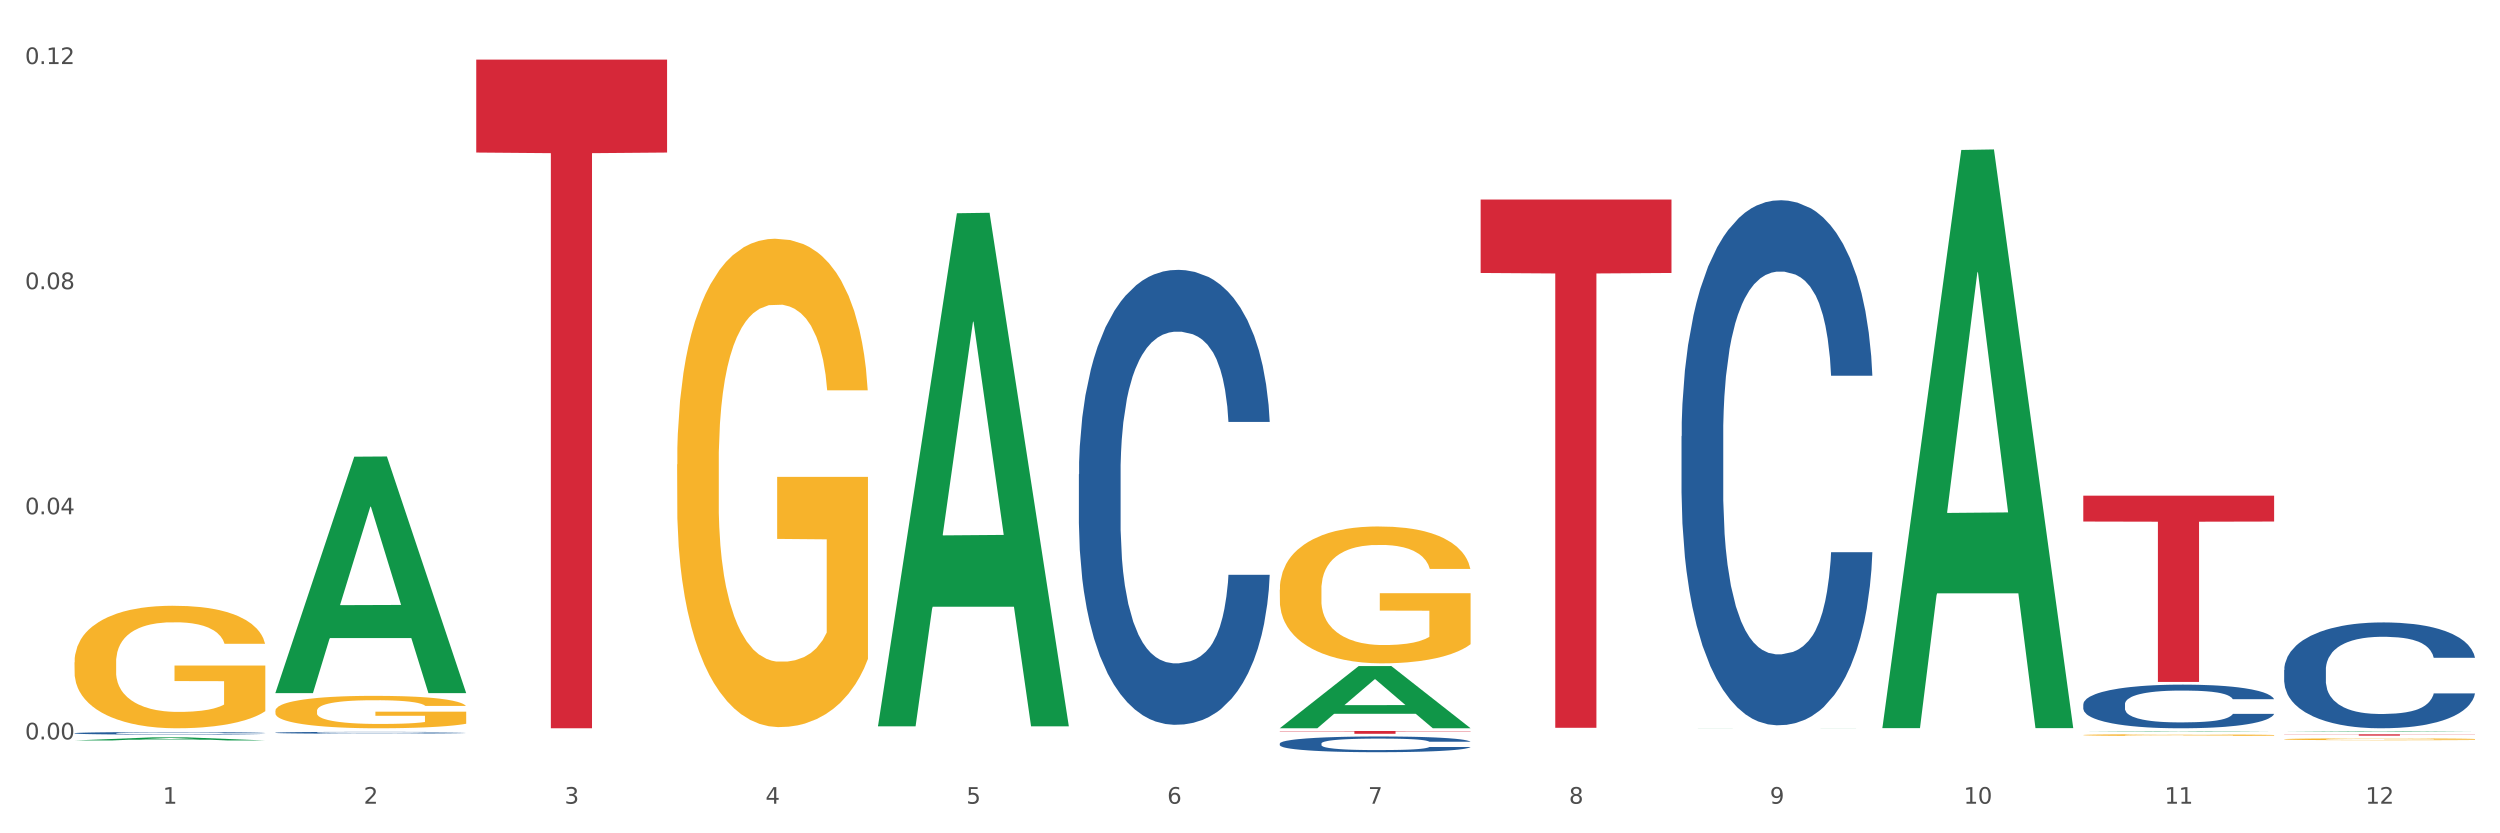
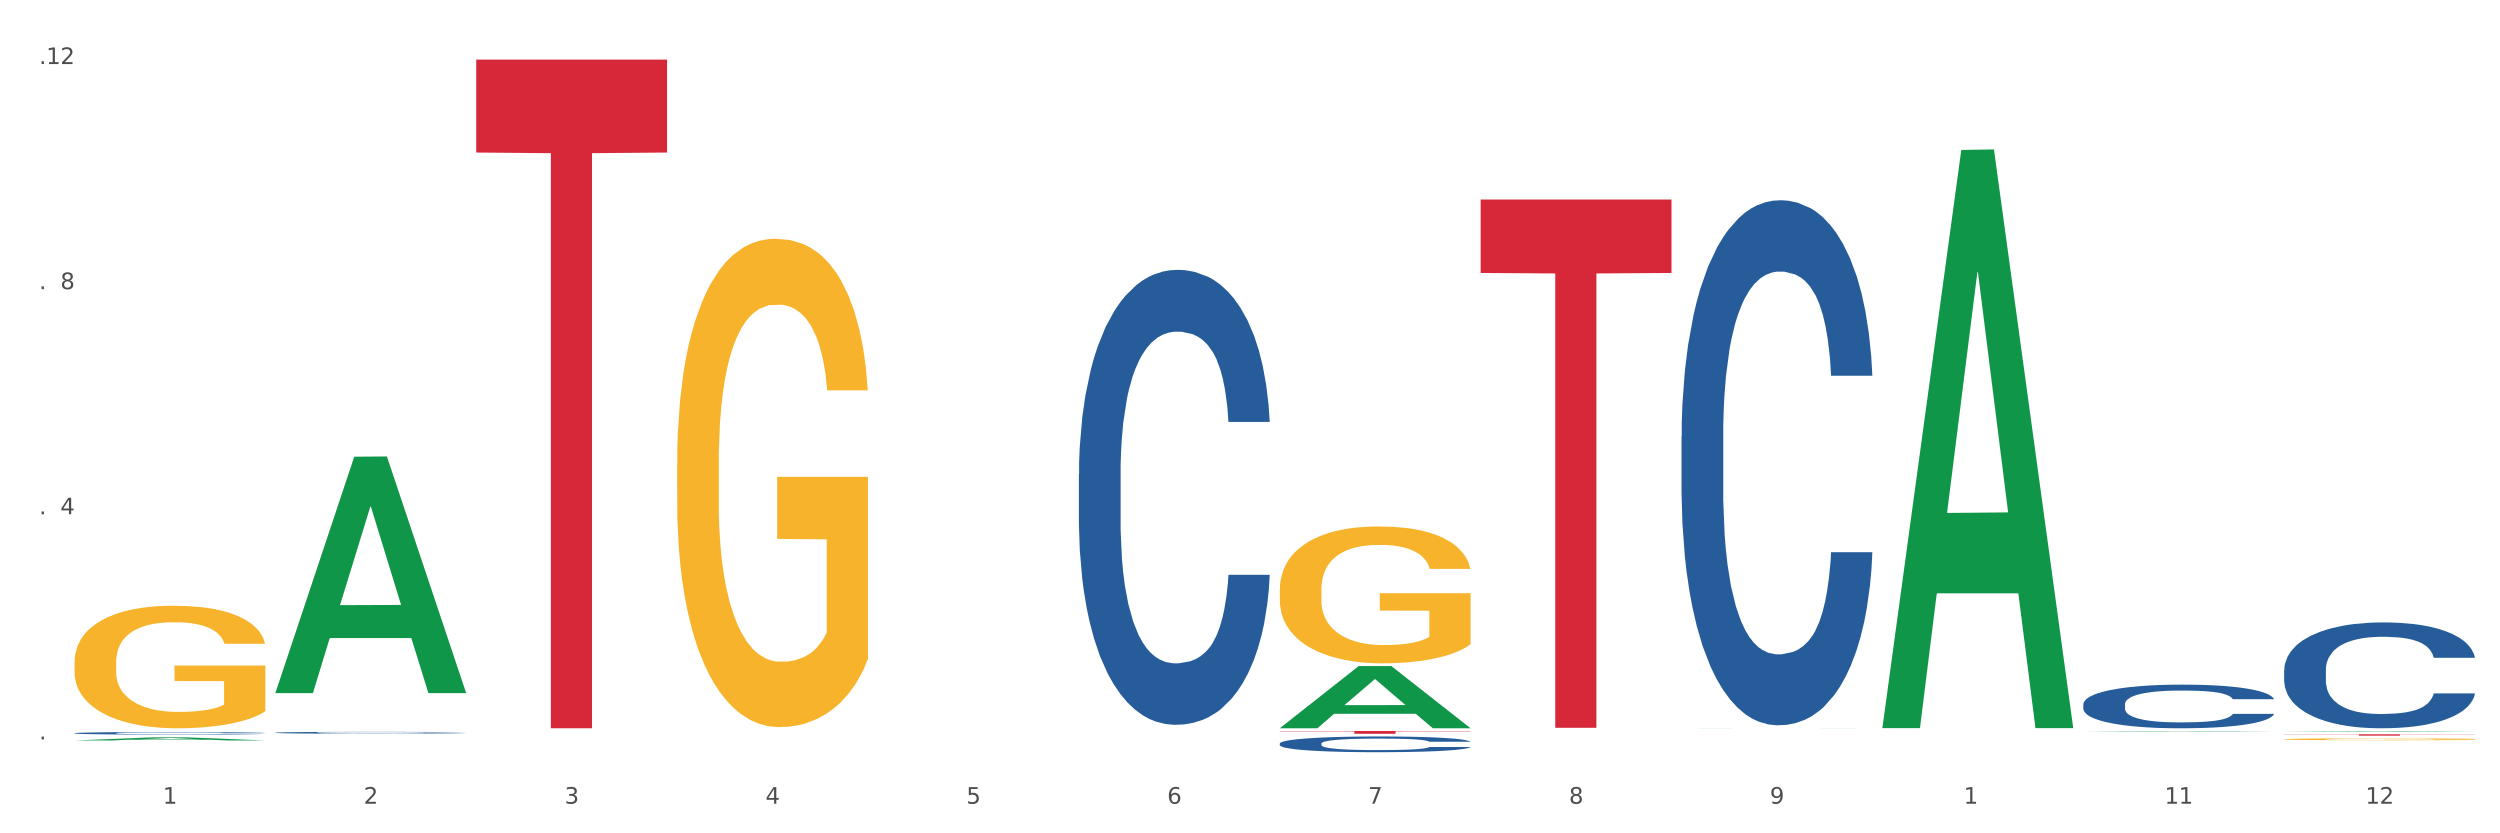
<svg xmlns="http://www.w3.org/2000/svg" xmlns:xlink="http://www.w3.org/1999/xlink" width="1080pt" height="360pt" viewBox="0 0 1080 360" version="1.1">
  <rect x="0" y="0" width="1080" height="360" fill="#333333" stroke="none" />
  <defs>
    <style type="text/css">*{stroke-linejoin: round; stroke-linecap: butt}</style>
  </defs>
  <g id="figure_1">
    <g id="patch_1">
      <path d="M 0 360  L 1080 360  L 1080 0  L 0 0  z " style="fill: #ffffff; stroke: #ffffff; stroke-linejoin: miter" />
    </g>
    <g id="axes_1">
      <g id="matplotlib.axis_1">
        <g id="xtick_1">
          <g id="text_1">
            <g style="fill: #4d4d4d" transform="translate(70.342 347.204) scale(0.096 -0.096)">
              <defs>
                <path id="DejaVuSans-31" d="M 794 531  L 1825 531  L 1825 4091  L 703 3866  L 703 4441  L 1819 4666  L 2450 4666  L 2450 531  L 3481 531  L 3481 0  L 794 0  L 794 531  z " transform="scale(0.016)" />
              </defs>
              <use xlink:href="#DejaVuSans-31" />
            </g>
          </g>
        </g>
        <g id="xtick_2">
          <g id="text_2">
            <g style="fill: #4d4d4d" transform="translate(157.122 347.204) scale(0.096 -0.096)">
              <defs>
                <path id="DejaVuSans-32" d="M 1228 531  L 3431 531  L 3431 0  L 469 0  L 469 531  Q 828 903 1448 1529  Q 2069 2156 2228 2338  Q 2531 2678 2651 2914  Q 2772 3150 2772 3378  Q 2772 3750 2511 3984  Q 2250 4219 1831 4219  Q 1534 4219 1204 4116  Q 875 4013 500 3803  L 500 4441  Q 881 4594 1212 4672  Q 1544 4750 1819 4750  Q 2544 4750 2975 4387  Q 3406 4025 3406 3419  Q 3406 3131 3298 2873  Q 3191 2616 2906 2266  Q 2828 2175 2409 1742  Q 1991 1309 1228 531  z " transform="scale(0.016)" />
              </defs>
              <use xlink:href="#DejaVuSans-32" />
            </g>
          </g>
        </g>
        <g id="xtick_3">
          <g id="text_3">
            <g style="fill: #4d4d4d" transform="translate(243.902 347.204) scale(0.096 -0.096)">
              <defs>
                <path id="DejaVuSans-33" d="M 2597 2516  Q 3050 2419 3304 2112  Q 3559 1806 3559 1356  Q 3559 666 3084 287  Q 2609 -91 1734 -91  Q 1441 -91 1130 -33  Q 819 25 488 141  L 488 750  Q 750 597 1062 519  Q 1375 441 1716 441  Q 2309 441 2620 675  Q 2931 909 2931 1356  Q 2931 1769 2642 2001  Q 2353 2234 1838 2234  L 1294 2234  L 1294 2753  L 1863 2753  Q 2328 2753 2575 2939  Q 2822 3125 2822 3475  Q 2822 3834 2567 4026  Q 2313 4219 1838 4219  Q 1578 4219 1281 4162  Q 984 4106 628 3988  L 628 4550  Q 988 4650 1302 4700  Q 1616 4750 1894 4750  Q 2613 4750 3031 4423  Q 3450 4097 3450 3541  Q 3450 3153 3228 2886  Q 3006 2619 2597 2516  z " transform="scale(0.016)" />
              </defs>
              <use xlink:href="#DejaVuSans-33" />
            </g>
          </g>
        </g>
        <g id="xtick_4">
          <g id="text_4">
            <g style="fill: #4d4d4d" transform="translate(330.683 347.204) scale(0.096 -0.096)">
              <defs>
                <path id="DejaVuSans-34" d="M 2419 4116  L 825 1625  L 2419 1625  L 2419 4116  z M 2253 4666  L 3047 4666  L 3047 1625  L 3713 1625  L 3713 1100  L 3047 1100  L 3047 0  L 2419 0  L 2419 1100  L 313 1100  L 313 1709  L 2253 4666  z " transform="scale(0.016)" />
              </defs>
              <use xlink:href="#DejaVuSans-34" />
            </g>
          </g>
        </g>
        <g id="xtick_5">
          <g id="text_5">
            <g style="fill: #4d4d4d" transform="translate(417.463 347.204) scale(0.096 -0.096)">
              <defs>
                <path id="DejaVuSans-35" d="M 691 4666  L 3169 4666  L 3169 4134  L 1269 4134  L 1269 2991  Q 1406 3038 1543 3061  Q 1681 3084 1819 3084  Q 2600 3084 3056 2656  Q 3513 2228 3513 1497  Q 3513 744 3044 326  Q 2575 -91 1722 -91  Q 1428 -91 1123 -41  Q 819 9 494 109  L 494 744  Q 775 591 1075 516  Q 1375 441 1709 441  Q 2250 441 2565 725  Q 2881 1009 2881 1497  Q 2881 1984 2565 2268  Q 2250 2553 1709 2553  Q 1456 2553 1204 2497  Q 953 2441 691 2322  L 691 4666  z " transform="scale(0.016)" />
              </defs>
              <use xlink:href="#DejaVuSans-35" />
            </g>
          </g>
        </g>
        <g id="xtick_6">
          <g id="text_6">
            <g style="fill: #4d4d4d" transform="translate(504.243 347.204) scale(0.096 -0.096)">
              <defs>
                <path id="DejaVuSans-36" d="M 2113 2584  Q 1688 2584 1439 2293  Q 1191 2003 1191 1497  Q 1191 994 1439 701  Q 1688 409 2113 409  Q 2538 409 2786 701  Q 3034 994 3034 1497  Q 3034 2003 2786 2293  Q 2538 2584 2113 2584  z M 3366 4563  L 3366 3988  Q 3128 4100 2886 4159  Q 2644 4219 2406 4219  Q 1781 4219 1451 3797  Q 1122 3375 1075 2522  Q 1259 2794 1537 2939  Q 1816 3084 2150 3084  Q 2853 3084 3261 2657  Q 3669 2231 3669 1497  Q 3669 778 3244 343  Q 2819 -91 2113 -91  Q 1303 -91 875 529  Q 447 1150 447 2328  Q 447 3434 972 4092  Q 1497 4750 2381 4750  Q 2619 4750 2861 4703  Q 3103 4656 3366 4563  z " transform="scale(0.016)" />
              </defs>
              <use xlink:href="#DejaVuSans-36" />
            </g>
          </g>
        </g>
        <g id="xtick_7">
          <g id="text_7">
            <g style="fill: #4d4d4d" transform="translate(591.024 347.204) scale(0.096 -0.096)">
              <defs>
                <path id="DejaVuSans-37" d="M 525 4666  L 3525 4666  L 3525 4397  L 1831 0  L 1172 0  L 2766 4134  L 525 4134  L 525 4666  z " transform="scale(0.016)" />
              </defs>
              <use xlink:href="#DejaVuSans-37" />
            </g>
          </g>
        </g>
        <g id="xtick_8">
          <g id="text_8">
            <g style="fill: #4d4d4d" transform="translate(677.804 347.204) scale(0.096 -0.096)">
              <defs>
                <path id="DejaVuSans-38" d="M 2034 2216  Q 1584 2216 1326 1975  Q 1069 1734 1069 1313  Q 1069 891 1326 650  Q 1584 409 2034 409  Q 2484 409 2743 651  Q 3003 894 3003 1313  Q 3003 1734 2745 1975  Q 2488 2216 2034 2216  z M 1403 2484  Q 997 2584 770 2862  Q 544 3141 544 3541  Q 544 4100 942 4425  Q 1341 4750 2034 4750  Q 2731 4750 3128 4425  Q 3525 4100 3525 3541  Q 3525 3141 3298 2862  Q 3072 2584 2669 2484  Q 3125 2378 3379 2068  Q 3634 1759 3634 1313  Q 3634 634 3220 271  Q 2806 -91 2034 -91  Q 1263 -91 848 271  Q 434 634 434 1313  Q 434 1759 690 2068  Q 947 2378 1403 2484  z M 1172 3481  Q 1172 3119 1398 2916  Q 1625 2713 2034 2713  Q 2441 2713 2670 2916  Q 2900 3119 2900 3481  Q 2900 3844 2670 4047  Q 2441 4250 2034 4250  Q 1625 4250 1398 4047  Q 1172 3844 1172 3481  z " transform="scale(0.016)" />
              </defs>
              <use xlink:href="#DejaVuSans-38" />
            </g>
          </g>
        </g>
        <g id="xtick_9">
          <g id="text_9">
            <g style="fill: #4d4d4d" transform="translate(764.584 347.204) scale(0.096 -0.096)">
              <defs>
                <path id="DejaVuSans-39" d="M 703 97  L 703 672  Q 941 559 1184 500  Q 1428 441 1663 441  Q 2288 441 2617 861  Q 2947 1281 2994 2138  Q 2813 1869 2534 1725  Q 2256 1581 1919 1581  Q 1219 1581 811 2004  Q 403 2428 403 3163  Q 403 3881 828 4315  Q 1253 4750 1959 4750  Q 2769 4750 3195 4129  Q 3622 3509 3622 2328  Q 3622 1225 3098 567  Q 2575 -91 1691 -91  Q 1453 -91 1209 -44  Q 966 3 703 97  z M 1959 2075  Q 2384 2075 2632 2365  Q 2881 2656 2881 3163  Q 2881 3666 2632 3958  Q 2384 4250 1959 4250  Q 1534 4250 1286 3958  Q 1038 3666 1038 3163  Q 1038 2656 1286 2365  Q 1534 2075 1959 2075  z " transform="scale(0.016)" />
              </defs>
              <use xlink:href="#DejaVuSans-39" />
            </g>
          </g>
        </g>
        <g id="xtick_10">
          <g id="text_10">
            <g style="fill: #4d4d4d" transform="translate(848.311 347.204) scale(0.096 -0.096)">
              <defs>
-                 <path id="DejaVuSans-30" d="M 2034 4250  Q 1547 4250 1301 3770  Q 1056 3291 1056 2328  Q 1056 1369 1301 889  Q 1547 409 2034 409  Q 2525 409 2770 889  Q 3016 1369 3016 2328  Q 3016 3291 2770 3770  Q 2525 4250 2034 4250  z M 2034 4750  Q 2819 4750 3233 4129  Q 3647 3509 3647 2328  Q 3647 1150 3233 529  Q 2819 -91 2034 -91  Q 1250 -91 836 529  Q 422 1150 422 2328  Q 422 3509 836 4129  Q 1250 4750 2034 4750  z " transform="scale(0.016)" />
-               </defs>
+                 </defs>
              <use xlink:href="#DejaVuSans-31" />
              <use xlink:href="#DejaVuSans-30" transform="translate(63.623 0)" />
            </g>
          </g>
        </g>
        <g id="xtick_11">
          <g id="text_11">
            <g style="fill: #4d4d4d" transform="translate(935.091 347.204) scale(0.096 -0.096)">
              <use xlink:href="#DejaVuSans-31" />
              <use xlink:href="#DejaVuSans-31" transform="translate(63.623 0)" />
            </g>
          </g>
        </g>
        <g id="xtick_12">
          <g id="text_12">
            <g style="fill: #4d4d4d" transform="translate(1021.871 347.204) scale(0.096 -0.096)">
              <use xlink:href="#DejaVuSans-31" />
              <use xlink:href="#DejaVuSans-32" transform="translate(63.623 0)" />
            </g>
          </g>
        </g>
        <g id="xtick_13" />
        <g id="xtick_14" />
        <g id="xtick_15" />
        <g id="xtick_16" />
        <g id="xtick_17" />
        <g id="xtick_18" />
        <g id="xtick_19" />
        <g id="xtick_20" />
        <g id="xtick_21" />
        <g id="xtick_22" />
        <g id="xtick_23" />
      </g>
      <g id="matplotlib.axis_2">
        <g id="ytick_1">
          <g id="text_13">
            <g style="fill: #4d4d4d" transform="translate(10.8 319.427) scale(0.096 -0.096)">
              <defs>
                <path id="DejaVuSans-2e" d="M 684 794  L 1344 794  L 1344 0  L 684 0  L 684 794  z " transform="scale(0.016)" />
              </defs>
              <use xlink:href="#DejaVuSans-30" />
              <use xlink:href="#DejaVuSans-2e" transform="translate(63.623 0)" />
              <use xlink:href="#DejaVuSans-30" transform="translate(95.41 0)" />
              <use xlink:href="#DejaVuSans-30" transform="translate(159.033 0)" />
            </g>
          </g>
        </g>
        <g id="ytick_2">
          <g id="text_14">
            <g style="fill: #4d4d4d" transform="translate(10.8 222.175) scale(0.096 -0.096)">
              <use xlink:href="#DejaVuSans-30" />
              <use xlink:href="#DejaVuSans-2e" transform="translate(63.623 0)" />
              <use xlink:href="#DejaVuSans-30" transform="translate(95.41 0)" />
              <use xlink:href="#DejaVuSans-34" transform="translate(159.033 0)" />
            </g>
          </g>
        </g>
        <g id="ytick_3">
          <g id="text_15">
            <g style="fill: #4d4d4d" transform="translate(10.8 124.923) scale(0.096 -0.096)">
              <use xlink:href="#DejaVuSans-30" />
              <use xlink:href="#DejaVuSans-2e" transform="translate(63.623 0)" />
              <use xlink:href="#DejaVuSans-30" transform="translate(95.41 0)" />
              <use xlink:href="#DejaVuSans-38" transform="translate(159.033 0)" />
            </g>
          </g>
        </g>
        <g id="ytick_4">
          <g id="text_16">
            <g style="fill: #4d4d4d" transform="translate(10.8 27.67) scale(0.096 -0.096)">
              <use xlink:href="#DejaVuSans-30" />
              <use xlink:href="#DejaVuSans-2e" transform="translate(63.623 0)" />
              <use xlink:href="#DejaVuSans-31" transform="translate(95.41 0)" />
              <use xlink:href="#DejaVuSans-32" transform="translate(159.033 0)" />
            </g>
          </g>
        </g>
        <g id="ytick_5" />
        <g id="ytick_6" />
        <g id="ytick_7" />
      </g>
      <g id="PolyCollection_1">
        <path d="M 32.175 319.88  L 32.26 319.879  L 66.256 318.516  L 80.365 318.515  L 114.616 319.883  L 98.298 319.883  L 90.904 319.564  L 55.803 319.564  L 55.548 319.57  L 48.408 319.883  L 32.175 319.883  L 32.175 319.88  L 60.222 319.374  L 86.484 319.373  L 73.481 318.807  L 73.311 318.804  L 73.141 318.808  L 60.137 319.373  L 60.222 319.374  L 32.175 319.88  z " clip-path="url(#p72690be66d)" style="fill: #109648" />
        <path d="M 552.857 254.757  L 552.954 254.703  L 552.954 252.759  L 553.149 251.085  L 554.122 247.035  L 555.582 243.686  L 556.653 241.904  L 557.724 240.446  L 558.989 238.988  L 560.546 237.476  L 563.369 235.262  L 565.121 234.128  L 567.262 232.94  L 571.156 231.211  L 573.978 230.239  L 576.898 229.429  L 581.668 228.457  L 584.782 228.025  L 588.092 227.701  L 592.082 227.485  L 595.1 227.431  L 601.718 227.593  L 607.364 228.079  L 610.089 228.457  L 613.593 229.105  L 615.442 229.537  L 618.46 230.401  L 621.574 231.535  L 623.716 232.508  L 626.928 234.344  L 629.361 236.18  L 631.6 238.448  L 632.768 240.014  L 633.644 241.472  L 634.422 243.146  L 635.201 245.793  L 617.681 245.793  L 617 243.902  L 615.929 242.12  L 614.372 240.392  L 613.009 239.312  L 610.673 237.962  L 608.532 237.098  L 606.293 236.45  L 603.568 235.91  L 601.426 235.64  L 598.409 235.424  L 592.472 235.478  L 588.481 235.91  L 585.756 236.45  L 584.004 236.936  L 582.446 237.476  L 580.694 238.232  L 578.65 239.366  L 577.19 240.392  L 575.73 241.688  L 574.562 242.984  L 573.492 244.497  L 572.616 246.117  L 571.934 247.791  L 571.35 249.843  L 570.864 253.245  L 570.864 260.644  L 571.058 262.318  L 571.545 264.532  L 572.129 266.206  L 573.102 268.205  L 573.978 269.555  L 575.633 271.499  L 577.482 273.119  L 578.942 274.145  L 580.402 275.009  L 582.933 276.197  L 585.756 277.169  L 588.189 277.763  L 591.498 278.303  L 593.737 278.519  L 595.684 278.627  L 600.453 278.627  L 603.86 278.465  L 607.656 278.087  L 610.576 277.601  L 613.009 277.007  L 615.734 276.035  L 617.486 275.117  L 617.486 263.83  L 596.073 263.776  L 596.073 256.27  L 635.298 256.27  L 635.298 278.303  L 633.644 279.437  L 631.794 280.464  L 629.848 281.382  L 626.928 282.516  L 623.424 283.596  L 620.309 284.352  L 617 285  L 613.106 285.594  L 608.045 286.134  L 604.93 286.35  L 601.037 286.512  L 596.462 286.566  L 592.472 286.458  L 588.578 286.188  L 584.49 285.702  L 580.5 285  L 577.482 284.298  L 574.465 283.434  L 571.253 282.3  L 568.722 281.22  L 566.776 280.248  L 564.634 279.005  L 562.298 277.385  L 560.546 275.927  L 558.989 274.415  L 557.334 272.471  L 556.166 270.797  L 554.998 268.691  L 554.317 267.124  L 553.538 264.694  L 552.954 261.292  L 552.857 254.757  z " clip-path="url(#p72690be66d)" style="fill: #f7b32b" />
        <path d="M 986.759 317.21  L 1069.2 317.21  L 1069.2 317.292  L 1036.77 317.293  L 1036.77 317.803  L 1018.993 317.803  L 1018.993 317.293  L 986.759 317.292  L 986.759 317.211  L 986.759 317.21  z " clip-path="url(#p72690be66d)" style="fill: #d62839" />
        <path d="M 639.637 86.209  L 722.079 86.209  L 722.079 117.921  L 689.649 118.135  L 689.649 314.411  L 671.872 314.411  L 671.872 118.135  L 639.637 117.921  L 639.637 86.423  L 639.637 86.209  z " clip-path="url(#p72690be66d)" style="fill: #d62839" />
        <path d="M 552.857 315.78  L 635.298 315.78  L 635.298 315.949  L 602.869 315.95  L 602.869 316.995  L 585.091 316.995  L 585.091 315.95  L 552.857 315.949  L 552.857 315.781  L 552.857 315.78  z " clip-path="url(#p72690be66d)" style="fill: #d62839" />
        <path d="M 205.736 25.759  L 288.177 25.759  L 288.177 65.899  L 255.747 66.171  L 255.747 314.604  L 237.97 314.604  L 237.97 66.171  L 205.736 65.899  L 205.736 26.031  L 205.736 25.759  z " clip-path="url(#p72690be66d)" style="fill: #d62839" />
-         <path d="M 899.978 317.528  L 900.076 317.528  L 900.076 317.503  L 900.27 317.483  L 901.244 317.432  L 902.704 317.39  L 903.774 317.368  L 904.845 317.349  L 906.11 317.331  L 907.668 317.312  L 910.49 317.285  L 912.242 317.27  L 914.384 317.255  L 918.277 317.234  L 921.1 317.222  L 924.02 317.212  L 928.789 317.199  L 931.904 317.194  L 935.213 317.19  L 939.204 317.187  L 942.221 317.187  L 948.84 317.189  L 954.485 317.195  L 957.21 317.199  L 960.714 317.207  L 962.564 317.213  L 965.581 317.224  L 968.696 317.238  L 970.837 317.25  L 974.049 317.273  L 976.482 317.296  L 978.721 317.324  L 979.889 317.344  L 980.765 317.362  L 981.544 317.383  L 982.322 317.416  L 964.802 317.416  L 964.121 317.393  L 963.05 317.37  L 961.493 317.349  L 960.13 317.335  L 957.794 317.318  L 955.653 317.307  L 953.414 317.299  L 950.689 317.293  L 948.548 317.289  L 945.53 317.287  L 939.593 317.287  L 935.602 317.293  L 932.877 317.299  L 931.125 317.305  L 929.568 317.312  L 927.816 317.322  L 925.772 317.336  L 924.312 317.349  L 922.852 317.365  L 921.684 317.381  L 920.613 317.4  L 919.737 317.42  L 919.056 317.441  L 918.472 317.467  L 917.985 317.51  L 917.985 317.602  L 918.18 317.623  L 918.666 317.651  L 919.25 317.672  L 920.224 317.697  L 921.1 317.714  L 922.754 317.738  L 924.604 317.758  L 926.064 317.771  L 927.524 317.782  L 930.054 317.797  L 932.877 317.809  L 935.31 317.816  L 938.62 317.823  L 940.858 317.826  L 942.805 317.827  L 947.574 317.827  L 950.981 317.825  L 954.777 317.82  L 957.697 317.814  L 960.13 317.807  L 962.856 317.795  L 964.608 317.783  L 964.608 317.642  L 943.194 317.641  L 943.194 317.547  L 982.42 317.547  L 982.42 317.823  L 980.765 317.837  L 978.916 317.85  L 976.969 317.862  L 974.049 317.876  L 970.545 317.889  L 967.43 317.899  L 964.121 317.907  L 960.228 317.914  L 955.166 317.921  L 952.052 317.924  L 948.158 317.926  L 943.584 317.927  L 939.593 317.925  L 935.7 317.922  L 931.612 317.916  L 927.621 317.907  L 924.604 317.898  L 921.586 317.887  L 918.374 317.873  L 915.844 317.86  L 913.897 317.848  L 911.756 317.832  L 909.42 317.812  L 907.668 317.793  L 906.11 317.775  L 904.456 317.75  L 903.288 317.729  L 902.12 317.703  L 901.438 317.683  L 900.66 317.653  L 900.076 317.61  L 899.978 317.528  z " clip-path="url(#p72690be66d)" style="fill: #f7b32b" />
        <path d="M 32.175 286.147  L 32.272 286.099  L 32.272 284.359  L 32.467 282.86  L 33.44 279.235  L 34.9 276.238  L 35.971 274.642  L 37.042 273.337  L 38.307 272.032  L 39.864 270.678  L 42.687 268.696  L 44.439 267.681  L 46.58 266.618  L 50.474 265.071  L 53.296 264.201  L 56.216 263.476  L 60.986 262.605  L 64.1 262.219  L 67.41 261.929  L 71.4 261.735  L 74.418 261.687  L 81.036 261.832  L 86.682 262.267  L 89.407 262.605  L 92.911 263.186  L 94.76 263.572  L 97.778 264.346  L 100.892 265.361  L 103.034 266.231  L 106.246 267.875  L 108.679 269.518  L 110.918 271.549  L 112.086 272.95  L 112.962 274.256  L 113.74 275.754  L 114.519 278.123  L 96.999 278.123  L 96.318 276.431  L 95.247 274.836  L 93.69 273.289  L 92.327 272.322  L 89.991 271.113  L 87.85 270.34  L 85.611 269.76  L 82.886 269.276  L 80.744 269.035  L 77.727 268.841  L 71.79 268.89  L 67.799 269.276  L 65.074 269.76  L 63.322 270.195  L 61.764 270.678  L 60.012 271.355  L 57.968 272.37  L 56.508 273.289  L 55.048 274.449  L 53.88 275.609  L 52.81 276.963  L 51.934 278.413  L 51.252 279.911  L 50.668 281.748  L 50.182 284.794  L 50.182 291.417  L 50.376 292.915  L 50.863 294.897  L 51.447 296.396  L 52.42 298.184  L 53.296 299.393  L 54.951 301.133  L 56.8 302.583  L 58.26 303.502  L 59.72 304.275  L 62.251 305.339  L 65.074 306.209  L 67.507 306.741  L 70.816 307.224  L 73.055 307.417  L 75.002 307.514  L 79.771 307.514  L 83.178 307.369  L 86.974 307.031  L 89.894 306.596  L 92.327 306.064  L 95.052 305.194  L 96.804 304.372  L 96.804 294.269  L 75.391 294.22  L 75.391 287.501  L 114.616 287.501  L 114.616 307.224  L 112.962 308.239  L 111.112 309.158  L 109.166 309.979  L 106.246 310.995  L 102.742 311.961  L 99.627 312.638  L 96.318 313.218  L 92.424 313.75  L 87.363 314.233  L 84.248 314.427  L 80.355 314.572  L 75.78 314.62  L 71.79 314.523  L 67.896 314.282  L 63.808 313.847  L 59.818 313.218  L 56.8 312.59  L 53.783 311.816  L 50.571 310.801  L 48.04 309.834  L 46.094 308.964  L 43.952 307.852  L 41.616 306.402  L 39.864 305.097  L 38.307 303.743  L 36.652 302.003  L 35.484 300.505  L 34.316 298.619  L 33.635 297.217  L 32.856 295.042  L 32.272 291.997  L 32.175 286.147  z " clip-path="url(#p72690be66d)" style="fill: #f7b32b" />
        <path d="M 986.759 319.343  L 986.856 319.342  L 986.856 319.315  L 987.051 319.292  L 988.024 319.236  L 989.484 319.189  L 990.555 319.164  L 991.625 319.144  L 992.891 319.124  L 994.448 319.103  L 997.271 319.072  L 999.023 319.056  L 1001.164 319.04  L 1005.057 319.016  L 1007.88 319.002  L 1010.8 318.991  L 1015.569 318.978  L 1018.684 318.972  L 1021.993 318.967  L 1025.984 318.964  L 1029.001 318.963  L 1035.62 318.966  L 1041.265 318.972  L 1043.991 318.978  L 1047.495 318.987  L 1049.344 318.993  L 1052.361 319.005  L 1055.476 319.02  L 1057.617 319.034  L 1060.829 319.059  L 1063.263 319.085  L 1065.501 319.116  L 1066.669 319.138  L 1067.545 319.158  L 1068.324 319.182  L 1069.103 319.218  L 1051.583 319.218  L 1050.901 319.192  L 1049.831 319.167  L 1048.273 319.143  L 1046.911 319.128  L 1044.575 319.11  L 1042.433 319.098  L 1040.195 319.089  L 1037.469 319.081  L 1035.328 319.077  L 1032.311 319.074  L 1026.373 319.075  L 1022.383 319.081  L 1019.657 319.089  L 1017.905 319.095  L 1016.348 319.103  L 1014.596 319.113  L 1012.552 319.129  L 1011.092 319.143  L 1009.632 319.161  L 1008.464 319.179  L 1007.393 319.2  L 1006.517 319.223  L 1005.836 319.246  L 1005.252 319.275  L 1004.765 319.322  L 1004.765 319.425  L 1004.96 319.448  L 1005.447 319.479  L 1006.031 319.502  L 1007.004 319.53  L 1007.88 319.548  L 1009.535 319.575  L 1011.384 319.598  L 1012.844 319.612  L 1014.304 319.624  L 1016.835 319.641  L 1019.657 319.654  L 1022.091 319.662  L 1025.4 319.67  L 1027.639 319.673  L 1029.585 319.674  L 1034.355 319.674  L 1037.761 319.672  L 1041.557 319.667  L 1044.477 319.66  L 1046.911 319.652  L 1049.636 319.638  L 1051.388 319.626  L 1051.388 319.469  L 1029.975 319.468  L 1029.975 319.364  L 1069.2 319.364  L 1069.2 319.67  L 1067.545 319.686  L 1065.696 319.7  L 1063.749 319.713  L 1060.829 319.728  L 1057.325 319.743  L 1054.211 319.754  L 1050.901 319.763  L 1047.008 319.771  L 1041.947 319.779  L 1038.832 319.782  L 1034.939 319.784  L 1030.364 319.785  L 1026.373 319.783  L 1022.48 319.779  L 1018.392 319.773  L 1014.401 319.763  L 1011.384 319.753  L 1008.367 319.741  L 1005.155 319.725  L 1002.624 319.71  L 1000.677 319.697  L 998.536 319.68  L 996.2 319.657  L 994.448 319.637  L 992.891 319.616  L 991.236 319.589  L 990.068 319.566  L 988.9 319.536  L 988.219 319.515  L 987.44 319.481  L 986.856 319.434  L 986.759 319.343  z " clip-path="url(#p72690be66d)" style="fill: #f7b32b" />
        <path d="M 32.175 316.738  L 32.272 316.737  L 32.272 316.708  L 32.565 316.669  L 33.637 316.597  L 35.001 316.543  L 37.34 316.48  L 38.607 316.453  L 40.263 316.423  L 43.674 316.375  L 47.572 316.334  L 50.3 316.312  L 52.347 316.298  L 56.927 316.272  L 59.558 316.261  L 62.287 316.251  L 64.625 316.245  L 68.523 316.238  L 71.642 316.235  L 75.247 316.234  L 78.268 316.235  L 82.263 316.239  L 88.11 316.251  L 90.352 316.259  L 93.373 316.271  L 96.491 316.287  L 99.025 316.304  L 101.948 316.327  L 104.969 316.358  L 107.892 316.397  L 109.939 316.433  L 111.595 316.471  L 113.057 316.517  L 114.129 316.567  L 114.616 316.609  L 96.783 316.609  L 96.296 316.571  L 95.322 316.53  L 94.347 316.502  L 93.275 316.48  L 91.619 316.454  L 90.157 316.438  L 87.721 316.418  L 85.479 316.406  L 83.628 316.399  L 81.386 316.393  L 76.611 316.387  L 73.201 316.387  L 71.057 316.389  L 68.426 316.394  L 66.184 316.401  L 63.553 316.413  L 61.507 316.427  L 59.461 316.444  L 58.291 316.456  L 56.537 316.479  L 55.368 316.497  L 53.809 316.529  L 52.932 316.551  L 51.372 316.61  L 50.69 316.653  L 50.398 316.682  L 50.203 316.715  L 50.203 316.875  L 50.788 316.947  L 51.275 316.977  L 52.054 317.012  L 53.516 317.057  L 55.66 317.101  L 57.901 317.133  L 59.753 317.152  L 61.507 317.167  L 63.261 317.178  L 65.405 317.188  L 67.159 317.194  L 69.79 317.2  L 72.908 317.203  L 75.345 317.203  L 80.314 317.198  L 82.556 317.193  L 84.7 317.186  L 87.038 317.175  L 88.89 317.162  L 89.962 317.153  L 91.716 317.134  L 93.08 317.113  L 94.25 317.09  L 95.029 317.069  L 95.906 317.039  L 96.588 317.004  L 96.783 316.985  L 114.616 316.985  L 114.227 317.022  L 113.544 317.058  L 112.18 317.106  L 111.108 317.134  L 109.452 317.168  L 107.697 317.196  L 105.261 317.228  L 103.02 317.252  L 100.681 317.272  L 98.148 317.29  L 93.567 317.316  L 91.911 317.323  L 88.403 317.335  L 85.674 317.343  L 81.679 317.35  L 77.586 317.354  L 73.298 317.355  L 69.498 317.353  L 65.307 317.347  L 62.676 317.341  L 59.753 317.331  L 56.342 317.317  L 53.126 317.3  L 50.105 317.279  L 47.279 317.256  L 44.648 317.229  L 41.238 317.185  L 38.704 317.142  L 36.853 317.102  L 35.586 317.068  L 34.319 317.025  L 33.637 316.996  L 32.565 316.924  L 32.175 316.857  L 32.175 316.738  z " clip-path="url(#p72690be66d)" style="fill: #255c99" />
        <path d="M 118.955 316.525  L 119.053 316.524  L 119.053 316.504  L 119.345 316.476  L 120.417 316.425  L 121.781 316.387  L 124.12 316.342  L 125.387 316.323  L 127.044 316.302  L 130.454 316.268  L 134.352 316.239  L 137.081 316.223  L 139.127 316.212  L 143.707 316.194  L 146.338 316.186  L 149.067 316.18  L 151.406 316.175  L 155.304 316.17  L 158.422 316.168  L 162.028 316.167  L 165.048 316.168  L 169.044 316.171  L 174.891 316.18  L 177.132 316.185  L 180.153 316.194  L 183.271 316.205  L 185.805 316.217  L 188.728 316.233  L 191.749 316.255  L 194.673 316.283  L 196.719 316.308  L 198.376 316.335  L 199.837 316.368  L 200.909 316.404  L 201.397 316.433  L 183.564 316.433  L 183.076 316.406  L 182.102 316.377  L 181.127 316.358  L 180.055 316.342  L 178.399 316.324  L 176.937 316.312  L 174.501 316.298  L 172.26 316.289  L 170.408 316.284  L 168.167 316.28  L 163.392 316.276  L 159.981 316.276  L 157.837 316.277  L 155.206 316.281  L 152.965 316.286  L 150.334 316.295  L 148.287 316.304  L 146.241 316.316  L 145.071 316.325  L 143.317 316.341  L 142.148 316.354  L 140.589 316.377  L 139.712 316.393  L 138.153 316.434  L 137.471 316.465  L 137.178 316.486  L 136.983 316.509  L 136.983 316.622  L 137.568 316.673  L 138.055 316.695  L 138.835 316.72  L 140.297 316.752  L 142.44 316.783  L 144.682 316.805  L 146.533 316.819  L 148.287 316.829  L 150.041 316.837  L 152.185 316.845  L 153.939 316.849  L 156.57 316.853  L 159.689 316.855  L 162.125 316.855  L 167.095 316.852  L 169.336 316.848  L 171.48 316.843  L 173.819 316.835  L 175.67 316.826  L 176.742 316.82  L 178.496 316.806  L 179.861 316.792  L 181.03 316.775  L 181.81 316.76  L 182.687 316.738  L 183.369 316.714  L 183.564 316.701  L 201.397 316.701  L 201.007 316.727  L 200.325 316.752  L 198.96 316.786  L 197.889 316.806  L 196.232 316.83  L 194.478 316.85  L 192.042 316.873  L 189.8 316.89  L 187.462 316.904  L 184.928 316.917  L 180.348 316.935  L 178.691 316.94  L 175.183 316.949  L 172.454 316.954  L 168.459 316.959  L 164.366 316.962  L 160.079 316.963  L 156.278 316.962  L 152.088 316.957  L 149.457 316.953  L 146.533 316.946  L 143.123 316.936  L 139.907 316.924  L 136.886 316.909  L 134.06 316.893  L 131.429 316.874  L 128.018 316.842  L 125.484 316.812  L 123.633 316.784  L 122.366 316.76  L 121.099 316.729  L 120.417 316.708  L 119.345 316.657  L 118.955 316.61  L 118.955 316.525  z " clip-path="url(#p72690be66d)" style="fill: #255c99" />
        <path d="M 466.077 204.887  L 466.174 204.707  L 466.174 199.681  L 466.466 192.86  L 467.538 180.295  L 468.903 170.782  L 471.241 159.652  L 472.508 154.985  L 474.165 149.78  L 477.576 141.343  L 481.474 134.163  L 484.202 130.214  L 486.248 127.701  L 490.829 123.214  L 493.46 121.239  L 496.188 119.624  L 498.527 118.547  L 502.425 117.29  L 505.543 116.752  L 509.149 116.572  L 512.17 116.752  L 516.165 117.47  L 522.012 119.624  L 524.253 120.88  L 527.274 123.034  L 530.393 125.906  L 532.926 128.778  L 535.85 132.907  L 538.871 138.292  L 541.794 145.113  L 543.84 151.395  L 545.497 158.037  L 546.959 166.115  L 548.031 174.91  L 548.518 182.27  L 530.685 182.27  L 530.198 175.628  L 529.223 168.448  L 528.249 163.602  L 527.177 159.652  L 525.52 155.165  L 524.058 152.293  L 521.622 148.882  L 519.381 146.728  L 517.529 145.472  L 515.288 144.395  L 510.513 143.318  L 507.102 143.318  L 504.959 143.677  L 502.327 144.574  L 500.086 145.831  L 497.455 147.985  L 495.409 150.318  L 493.362 153.37  L 492.193 155.524  L 490.439 159.473  L 489.269 162.704  L 487.71 168.269  L 486.833 172.218  L 485.274 182.449  L 484.592 189.988  L 484.3 195.194  L 484.105 200.938  L 484.105 228.94  L 484.689 241.505  L 485.177 246.89  L 485.956 252.993  L 487.418 260.891  L 489.562 268.61  L 491.803 274.174  L 493.655 277.585  L 495.409 280.098  L 497.163 282.072  L 499.307 283.867  L 501.061 284.944  L 503.692 286.021  L 506.81 286.56  L 509.246 286.56  L 514.216 285.662  L 516.457 284.765  L 518.601 283.508  L 520.94 281.534  L 522.792 279.38  L 523.864 277.764  L 525.618 274.354  L 526.982 270.764  L 528.151 266.635  L 528.931 263.045  L 529.808 257.66  L 530.49 251.557  L 530.685 248.326  L 548.518 248.326  L 548.128 254.788  L 547.446 261.071  L 546.082 269.507  L 545.01 274.354  L 543.353 280.277  L 541.599 285.303  L 539.163 290.868  L 536.922 294.996  L 534.583 298.586  L 532.049 301.818  L 527.469 306.305  L 525.813 307.562  L 522.304 309.716  L 519.576 310.972  L 515.58 312.229  L 511.488 312.947  L 507.2 313.126  L 503.399 312.767  L 499.209 311.69  L 496.578 310.613  L 493.655 308.998  L 490.244 306.485  L 487.028 303.433  L 484.007 299.843  L 481.181 295.714  L 478.55 291.047  L 475.139 283.329  L 472.606 275.79  L 470.754 268.789  L 469.487 262.866  L 468.221 255.327  L 467.538 250.121  L 466.466 237.556  L 466.077 225.888  L 466.077 204.887  z " clip-path="url(#p72690be66d)" style="fill: #255c99" />
        <path d="M 552.857 321.208  L 552.954 321.202  L 552.954 321.028  L 553.247 320.792  L 554.319 320.358  L 555.683 320.029  L 558.022 319.644  L 559.289 319.483  L 560.945 319.303  L 564.356 319.012  L 568.254 318.763  L 570.982 318.627  L 573.029 318.54  L 577.609 318.385  L 580.24 318.317  L 582.969 318.261  L 585.307 318.224  L 589.205 318.18  L 592.324 318.161  L 595.929 318.155  L 598.95 318.161  L 602.945 318.186  L 608.792 318.261  L 611.034 318.304  L 614.055 318.379  L 617.173 318.478  L 619.707 318.577  L 622.63 318.72  L 625.651 318.906  L 628.574 319.142  L 630.621 319.359  L 632.277 319.589  L 633.739 319.868  L 634.811 320.172  L 635.298 320.426  L 617.465 320.426  L 616.978 320.197  L 616.004 319.948  L 615.029 319.781  L 613.957 319.644  L 612.301 319.489  L 610.839 319.39  L 608.403 319.272  L 606.161 319.198  L 604.31 319.154  L 602.068 319.117  L 597.293 319.08  L 593.883 319.08  L 591.739 319.092  L 589.108 319.123  L 586.866 319.167  L 584.235 319.241  L 582.189 319.322  L 580.143 319.427  L 578.973 319.502  L 577.219 319.638  L 576.05 319.75  L 574.491 319.942  L 573.614 320.079  L 572.054 320.432  L 571.372 320.693  L 571.08 320.873  L 570.885 321.072  L 570.885 322.039  L 571.47 322.474  L 571.957 322.66  L 572.736 322.871  L 574.198 323.144  L 576.342 323.411  L 578.583 323.603  L 580.435 323.721  L 582.189 323.808  L 583.943 323.876  L 586.087 323.938  L 587.841 323.975  L 590.472 324.013  L 593.59 324.031  L 596.027 324.031  L 600.997 324  L 603.238 323.969  L 605.382 323.926  L 607.72 323.857  L 609.572 323.783  L 610.644 323.727  L 612.398 323.609  L 613.762 323.485  L 614.932 323.342  L 615.711 323.218  L 616.588 323.032  L 617.27 322.821  L 617.465 322.71  L 635.298 322.71  L 634.909 322.933  L 634.226 323.15  L 632.862 323.442  L 631.79 323.609  L 630.134 323.814  L 628.379 323.988  L 625.943 324.18  L 623.702 324.323  L 621.363 324.447  L 618.83 324.559  L 614.249 324.714  L 612.593 324.757  L 609.085 324.832  L 606.356 324.875  L 602.361 324.918  L 598.268 324.943  L 593.98 324.95  L 590.18 324.937  L 585.989 324.9  L 583.358 324.863  L 580.435 324.807  L 577.024 324.72  L 573.808 324.614  L 570.788 324.49  L 567.962 324.348  L 565.33 324.186  L 561.92 323.92  L 559.386 323.659  L 557.535 323.417  L 556.268 323.212  L 555.001 322.952  L 554.319 322.772  L 553.247 322.337  L 552.857 321.934  L 552.857 321.208  z " clip-path="url(#p72690be66d)" style="fill: #255c99" />
        <path d="M 726.418 188.418  L 726.515 188.211  L 726.515 182.411  L 726.807 174.539  L 727.879 160.038  L 729.244 149.059  L 731.582 136.215  L 732.849 130.829  L 734.506 124.821  L 737.917 115.085  L 741.815 106.799  L 744.543 102.241  L 746.589 99.341  L 751.17 94.162  L 753.801 91.884  L 756.529 90.019  L 758.868 88.776  L 762.766 87.326  L 765.884 86.705  L 769.49 86.497  L 772.511 86.705  L 776.506 87.533  L 782.353 90.019  L 784.594 91.469  L 787.615 93.955  L 790.734 97.27  L 793.267 100.584  L 796.191 105.349  L 799.212 111.563  L 802.135 119.435  L 804.181 126.686  L 805.838 134.351  L 807.3 143.673  L 808.372 153.823  L 808.859 162.317  L 791.026 162.317  L 790.539 154.652  L 789.564 146.366  L 788.59 140.772  L 787.518 136.215  L 785.861 131.036  L 784.399 127.722  L 781.963 123.786  L 779.722 121.3  L 777.87 119.85  L 775.629 118.607  L 770.854 117.364  L 767.443 117.364  L 765.3 117.778  L 762.668 118.814  L 760.427 120.264  L 757.796 122.75  L 755.75 125.443  L 753.703 128.965  L 752.534 131.45  L 750.78 136.008  L 749.61 139.737  L 748.051 146.159  L 747.174 150.716  L 745.615 162.524  L 744.933 171.224  L 744.641 177.232  L 744.446 183.861  L 744.446 216.177  L 745.03 230.678  L 745.518 236.893  L 746.297 243.936  L 747.759 253.051  L 749.903 261.959  L 752.144 268.381  L 753.996 272.317  L 755.75 275.217  L 757.504 277.496  L 759.648 279.567  L 761.402 280.81  L 764.033 282.053  L 767.151 282.675  L 769.587 282.675  L 774.557 281.639  L 776.798 280.603  L 778.942 279.153  L 781.281 276.874  L 783.133 274.388  L 784.205 272.524  L 785.959 268.588  L 787.323 264.445  L 788.492 259.68  L 789.272 255.537  L 790.149 249.323  L 790.831 242.279  L 791.026 238.55  L 808.859 238.55  L 808.469 246.008  L 807.787 253.258  L 806.423 262.995  L 805.351 268.588  L 803.694 275.424  L 801.94 281.225  L 799.504 287.646  L 797.263 292.411  L 794.924 296.554  L 792.39 300.283  L 787.81 305.462  L 786.154 306.912  L 782.645 309.398  L 779.917 310.848  L 775.921 312.298  L 771.829 313.127  L 767.541 313.334  L 763.74 312.92  L 759.55 311.677  L 756.919 310.434  L 753.996 308.569  L 750.585 305.669  L 747.369 302.147  L 744.348 298.004  L 741.522 293.24  L 738.891 287.854  L 735.48 278.946  L 732.947 270.245  L 731.095 262.166  L 729.828 255.33  L 728.562 246.629  L 727.879 240.622  L 726.807 226.121  L 726.418 212.656  L 726.418 188.418  z " clip-path="url(#p72690be66d)" style="fill: #255c99" />
        <path d="M 899.978 304.234  L 900.076 304.217  L 900.076 303.735  L 900.368 303.08  L 901.44 301.874  L 902.804 300.961  L 905.143 299.894  L 906.41 299.446  L 908.067 298.946  L 911.477 298.137  L 915.375 297.448  L 918.104 297.069  L 920.15 296.828  L 924.73 296.397  L 927.361 296.208  L 930.09 296.053  L 932.429 295.949  L 936.327 295.829  L 939.445 295.777  L 943.051 295.76  L 946.071 295.777  L 950.067 295.846  L 955.914 296.053  L 958.155 296.173  L 961.176 296.38  L 964.294 296.655  L 966.828 296.931  L 969.751 297.327  L 972.772 297.844  L 975.696 298.498  L 977.742 299.101  L 979.399 299.739  L 980.86 300.514  L 981.932 301.358  L 982.42 302.064  L 964.587 302.064  L 964.099 301.426  L 963.125 300.738  L 962.15 300.272  L 961.078 299.894  L 959.422 299.463  L 957.96 299.187  L 955.524 298.86  L 953.283 298.653  L 951.431 298.533  L 949.19 298.43  L 944.415 298.326  L 941.004 298.326  L 938.86 298.361  L 936.229 298.447  L 933.988 298.567  L 931.357 298.774  L 929.31 298.998  L 927.264 299.291  L 926.095 299.497  L 924.34 299.876  L 923.171 300.186  L 921.612 300.72  L 920.735 301.099  L 919.176 302.081  L 918.494 302.804  L 918.201 303.304  L 918.006 303.855  L 918.006 306.542  L 918.591 307.748  L 919.078 308.264  L 919.858 308.85  L 921.32 309.608  L 923.463 310.349  L 925.705 310.882  L 927.556 311.21  L 929.31 311.451  L 931.064 311.64  L 933.208 311.813  L 934.962 311.916  L 937.593 312.019  L 940.712 312.071  L 943.148 312.071  L 948.118 311.985  L 950.359 311.899  L 952.503 311.778  L 954.842 311.589  L 956.693 311.382  L 957.765 311.227  L 959.519 310.9  L 960.884 310.555  L 962.053 310.159  L 962.833 309.815  L 963.71 309.298  L 964.392 308.712  L 964.587 308.402  L 982.42 308.402  L 982.03 309.022  L 981.348 309.625  L 979.983 310.435  L 978.912 310.9  L 977.255 311.468  L 975.501 311.95  L 973.065 312.484  L 970.823 312.88  L 968.485 313.225  L 965.951 313.535  L 961.371 313.966  L 959.714 314.086  L 956.206 314.293  L 953.477 314.413  L 949.482 314.534  L 945.389 314.603  L 941.102 314.62  L 937.301 314.586  L 933.111 314.482  L 930.48 314.379  L 927.556 314.224  L 924.146 313.983  L 920.93 313.69  L 917.909 313.346  L 915.083 312.949  L 912.452 312.502  L 909.041 311.761  L 906.507 311.038  L 904.656 310.366  L 903.389 309.797  L 902.122 309.074  L 901.44 308.574  L 900.368 307.369  L 899.978 306.249  L 899.978 304.234  z " clip-path="url(#p72690be66d)" style="fill: #255c99" />
-         <path d="M 986.759 289.435  L 986.856 289.393  L 986.856 288.223  L 987.148 286.636  L 988.22 283.712  L 989.585 281.499  L 991.923 278.909  L 993.19 277.823  L 994.847 276.612  L 998.258 274.649  L 1002.156 272.978  L 1004.884 272.059  L 1006.93 271.475  L 1011.511 270.431  L 1014.142 269.971  L 1016.87 269.595  L 1019.209 269.345  L 1023.107 269.052  L 1026.225 268.927  L 1029.831 268.885  L 1032.852 268.927  L 1036.847 269.094  L 1042.694 269.595  L 1044.935 269.888  L 1047.956 270.389  L 1051.075 271.057  L 1053.608 271.725  L 1056.532 272.686  L 1059.553 273.939  L 1062.476 275.526  L 1064.522 276.988  L 1066.179 278.533  L 1067.641 280.413  L 1068.713 282.459  L 1069.2 284.172  L 1051.367 284.172  L 1050.88 282.626  L 1049.905 280.956  L 1048.931 279.828  L 1047.859 278.909  L 1046.202 277.865  L 1044.74 277.197  L 1042.304 276.403  L 1040.063 275.902  L 1038.211 275.61  L 1035.97 275.359  L 1031.195 275.108  L 1027.784 275.108  L 1025.641 275.192  L 1023.009 275.401  L 1020.768 275.693  L 1018.137 276.194  L 1016.091 276.737  L 1014.044 277.447  L 1012.875 277.949  L 1011.121 278.867  L 1009.951 279.619  L 1008.392 280.914  L 1007.515 281.833  L 1005.956 284.214  L 1005.274 285.968  L 1004.982 287.179  L 1004.787 288.516  L 1004.787 295.031  L 1005.371 297.955  L 1005.859 299.208  L 1006.638 300.628  L 1008.1 302.466  L 1010.244 304.262  L 1012.485 305.557  L 1014.337 306.35  L 1016.091 306.935  L 1017.845 307.394  L 1019.989 307.812  L 1021.743 308.063  L 1024.374 308.313  L 1027.492 308.439  L 1029.928 308.439  L 1034.898 308.23  L 1037.139 308.021  L 1039.283 307.729  L 1041.622 307.269  L 1043.474 306.768  L 1044.546 306.392  L 1046.3 305.598  L 1047.664 304.763  L 1048.833 303.802  L 1049.613 302.967  L 1050.49 301.714  L 1051.172 300.294  L 1051.367 299.542  L 1069.2 299.542  L 1068.81 301.046  L 1068.128 302.508  L 1066.764 304.471  L 1065.692 305.598  L 1064.035 306.977  L 1062.281 308.146  L 1059.845 309.441  L 1057.604 310.402  L 1055.265 311.237  L 1052.731 311.989  L 1048.151 313.033  L 1046.495 313.325  L 1042.986 313.827  L 1040.258 314.119  L 1036.262 314.411  L 1032.17 314.578  L 1027.882 314.62  L 1024.081 314.537  L 1019.891 314.286  L 1017.26 314.035  L 1014.337 313.659  L 1010.926 313.075  L 1007.71 312.365  L 1004.689 311.529  L 1001.863 310.569  L 999.232 309.483  L 995.821 307.687  L 993.288 305.933  L 991.436 304.304  L 990.169 302.925  L 988.903 301.171  L 988.22 299.96  L 987.148 297.036  L 986.759 294.321  L 986.759 289.435  z " clip-path="url(#p72690be66d)" style="fill: #255c99" />
+         <path d="M 986.759 289.435  L 986.856 289.393  L 986.856 288.223  L 987.148 286.636  L 988.22 283.712  L 989.585 281.499  L 991.923 278.909  L 993.19 277.823  L 994.847 276.612  L 998.258 274.649  L 1002.156 272.978  L 1004.884 272.059  L 1006.93 271.475  L 1011.511 270.431  L 1014.142 269.971  L 1016.87 269.595  L 1023.107 269.052  L 1026.225 268.927  L 1029.831 268.885  L 1032.852 268.927  L 1036.847 269.094  L 1042.694 269.595  L 1044.935 269.888  L 1047.956 270.389  L 1051.075 271.057  L 1053.608 271.725  L 1056.532 272.686  L 1059.553 273.939  L 1062.476 275.526  L 1064.522 276.988  L 1066.179 278.533  L 1067.641 280.413  L 1068.713 282.459  L 1069.2 284.172  L 1051.367 284.172  L 1050.88 282.626  L 1049.905 280.956  L 1048.931 279.828  L 1047.859 278.909  L 1046.202 277.865  L 1044.74 277.197  L 1042.304 276.403  L 1040.063 275.902  L 1038.211 275.61  L 1035.97 275.359  L 1031.195 275.108  L 1027.784 275.108  L 1025.641 275.192  L 1023.009 275.401  L 1020.768 275.693  L 1018.137 276.194  L 1016.091 276.737  L 1014.044 277.447  L 1012.875 277.949  L 1011.121 278.867  L 1009.951 279.619  L 1008.392 280.914  L 1007.515 281.833  L 1005.956 284.214  L 1005.274 285.968  L 1004.982 287.179  L 1004.787 288.516  L 1004.787 295.031  L 1005.371 297.955  L 1005.859 299.208  L 1006.638 300.628  L 1008.1 302.466  L 1010.244 304.262  L 1012.485 305.557  L 1014.337 306.35  L 1016.091 306.935  L 1017.845 307.394  L 1019.989 307.812  L 1021.743 308.063  L 1024.374 308.313  L 1027.492 308.439  L 1029.928 308.439  L 1034.898 308.23  L 1037.139 308.021  L 1039.283 307.729  L 1041.622 307.269  L 1043.474 306.768  L 1044.546 306.392  L 1046.3 305.598  L 1047.664 304.763  L 1048.833 303.802  L 1049.613 302.967  L 1050.49 301.714  L 1051.172 300.294  L 1051.367 299.542  L 1069.2 299.542  L 1068.81 301.046  L 1068.128 302.508  L 1066.764 304.471  L 1065.692 305.598  L 1064.035 306.977  L 1062.281 308.146  L 1059.845 309.441  L 1057.604 310.402  L 1055.265 311.237  L 1052.731 311.989  L 1048.151 313.033  L 1046.495 313.325  L 1042.986 313.827  L 1040.258 314.119  L 1036.262 314.411  L 1032.17 314.578  L 1027.882 314.62  L 1024.081 314.537  L 1019.891 314.286  L 1017.26 314.035  L 1014.337 313.659  L 1010.926 313.075  L 1007.71 312.365  L 1004.689 311.529  L 1001.863 310.569  L 999.232 309.483  L 995.821 307.687  L 993.288 305.933  L 991.436 304.304  L 990.169 302.925  L 988.903 301.171  L 988.22 299.96  L 987.148 297.036  L 986.759 294.321  L 986.759 289.435  z " clip-path="url(#p72690be66d)" style="fill: #255c99" />
        <path d="M 292.516 200.623  L 292.613 200.431  L 292.613 193.494  L 292.808 187.52  L 293.781 173.068  L 295.241 161.121  L 296.312 154.762  L 297.383 149.559  L 298.648 144.356  L 300.205 138.96  L 303.028 131.06  L 304.78 127.013  L 306.921 122.774  L 310.815 116.608  L 313.637 113.139  L 316.557 110.249  L 321.327 106.78  L 324.441 105.238  L 327.751 104.082  L 331.741 103.311  L 334.759 103.119  L 341.377 103.697  L 347.023 105.431  L 349.748 106.78  L 353.252 109.092  L 355.101 110.634  L 358.119 113.717  L 361.233 117.764  L 363.375 121.232  L 366.587 127.784  L 369.02 134.336  L 371.259 142.429  L 372.427 148.017  L 373.303 153.22  L 374.081 159.194  L 374.86 168.636  L 357.34 168.636  L 356.659 161.891  L 355.588 155.532  L 354.031 149.366  L 352.668 145.512  L 350.332 140.695  L 348.191 137.612  L 345.952 135.299  L 343.227 133.372  L 341.085 132.409  L 338.068 131.638  L 332.131 131.831  L 328.14 133.372  L 325.415 135.299  L 323.663 137.033  L 322.105 138.96  L 320.353 141.658  L 318.309 145.705  L 316.849 149.366  L 315.389 153.991  L 314.221 158.616  L 313.151 164.011  L 312.275 169.792  L 311.593 175.766  L 311.009 183.088  L 310.523 195.228  L 310.523 221.627  L 310.717 227.601  L 311.204 235.502  L 311.788 241.475  L 312.761 248.605  L 313.637 253.422  L 315.292 260.359  L 317.141 266.14  L 318.601 269.802  L 320.061 272.885  L 322.592 277.124  L 325.415 280.593  L 327.848 282.712  L 331.157 284.639  L 333.396 285.41  L 335.343 285.795  L 340.112 285.795  L 343.519 285.217  L 347.315 283.869  L 350.235 282.134  L 352.668 280.015  L 355.393 276.546  L 357.145 273.27  L 357.145 232.997  L 335.732 232.804  L 335.732 206.019  L 374.957 206.019  L 374.957 284.639  L 373.303 288.686  L 371.453 292.347  L 369.507 295.623  L 366.587 299.67  L 363.083 303.524  L 359.968 306.221  L 356.659 308.534  L 352.765 310.653  L 347.704 312.58  L 344.589 313.351  L 340.696 313.929  L 336.121 314.122  L 332.131 313.737  L 328.237 312.773  L 324.149 311.039  L 320.159 308.534  L 317.141 306.029  L 314.124 302.946  L 310.912 298.899  L 308.381 295.045  L 306.435 291.576  L 304.293 287.144  L 301.957 281.363  L 300.205 276.161  L 298.648 270.765  L 296.993 263.828  L 295.825 257.854  L 294.657 250.339  L 293.976 244.751  L 293.197 236.08  L 292.613 223.94  L 292.516 200.623  z " clip-path="url(#p72690be66d)" style="fill: #f7b32b" />
-         <path d="M 118.955 307.081  L 119.053 307.068  L 119.053 306.608  L 119.247 306.211  L 120.221 305.251  L 121.681 304.457  L 122.751 304.035  L 123.822 303.689  L 125.087 303.344  L 126.645 302.985  L 129.467 302.46  L 131.219 302.192  L 133.361 301.91  L 137.254 301.5  L 140.077 301.27  L 142.997 301.078  L 147.766 300.848  L 150.881 300.745  L 154.19 300.668  L 158.181 300.617  L 161.198 300.604  L 167.817 300.643  L 173.462 300.758  L 176.187 300.848  L 179.691 301.001  L 181.541 301.104  L 184.558 301.308  L 187.673 301.577  L 189.814 301.808  L 193.026 302.243  L 195.459 302.678  L 197.698 303.216  L 198.866 303.587  L 199.742 303.932  L 200.521 304.329  L 201.299 304.956  L 183.779 304.956  L 183.098 304.508  L 182.027 304.086  L 180.47 303.676  L 179.107 303.42  L 176.771 303.1  L 174.63 302.896  L 172.391 302.742  L 169.666 302.614  L 167.525 302.55  L 164.507 302.499  L 158.57 302.512  L 154.579 302.614  L 151.854 302.742  L 150.102 302.857  L 148.545 302.985  L 146.793 303.164  L 144.749 303.433  L 143.289 303.676  L 141.829 303.984  L 140.661 304.291  L 139.59 304.649  L 138.714 305.033  L 138.033 305.43  L 137.449 305.916  L 136.962 306.723  L 136.962 308.476  L 137.157 308.873  L 137.643 309.398  L 138.227 309.795  L 139.201 310.268  L 140.077 310.588  L 141.731 311.049  L 143.581 311.433  L 145.041 311.676  L 146.501 311.881  L 149.031 312.163  L 151.854 312.393  L 154.287 312.534  L 157.597 312.662  L 159.835 312.713  L 161.782 312.739  L 166.551 312.739  L 169.958 312.7  L 173.754 312.611  L 176.674 312.495  L 179.107 312.355  L 181.833 312.124  L 183.585 311.907  L 183.585 309.231  L 162.171 309.219  L 162.171 307.439  L 201.397 307.439  L 201.397 312.662  L 199.742 312.931  L 197.893 313.174  L 195.946 313.391  L 193.026 313.66  L 189.522 313.916  L 186.407 314.095  L 183.098 314.249  L 179.205 314.39  L 174.143 314.518  L 171.029 314.569  L 167.135 314.607  L 162.561 314.62  L 158.57 314.595  L 154.677 314.531  L 150.589 314.415  L 146.598 314.249  L 143.581 314.083  L 140.563 313.878  L 137.351 313.609  L 134.821 313.353  L 132.874 313.123  L 130.733 312.828  L 128.397 312.444  L 126.645 312.099  L 125.087 311.74  L 123.433 311.279  L 122.265 310.883  L 121.097 310.383  L 120.415 310.012  L 119.637 309.436  L 119.053 308.63  L 118.955 307.081  z " clip-path="url(#p72690be66d)" style="fill: #f7b32b" />
-         <path d="M 899.978 214.121  L 982.42 214.121  L 982.42 225.305  L 949.99 225.38  L 949.99 294.6  L 932.213 294.6  L 932.213 225.38  L 899.978 225.305  L 899.978 214.197  L 899.978 214.121  z " clip-path="url(#p72690be66d)" style="fill: #d62839" />
        <path d="M 813.198 314.076  L 813.283 313.841  L 847.279 64.785  L 861.388 64.55  L 895.639 314.545  L 879.321 314.545  L 871.927 256.331  L 836.826 256.331  L 836.571 257.27  L 829.431 314.545  L 813.198 314.545  L 813.198 314.076  L 841.245 221.589  L 867.507 221.355  L 854.504 117.836  L 854.334 117.366  L 854.164 118.07  L 841.16 221.355  L 841.245 221.589  L 813.198 314.076  z " clip-path="url(#p72690be66d)" style="fill: #109648" />
        <path d="M 552.857 314.57  L 552.942 314.544  L 586.938 287.751  L 601.047 287.726  L 635.298 314.62  L 618.98 314.62  L 611.586 308.357  L 576.485 308.357  L 576.23 308.458  L 569.09 314.62  L 552.857 314.62  L 552.857 314.57  L 580.904 304.62  L 607.166 304.595  L 594.163 293.458  L 593.993 293.408  L 593.823 293.484  L 580.819 304.595  L 580.904 304.62  L 552.857 314.57  z " clip-path="url(#p72690be66d)" style="fill: #109648" />
        <path d="M 726.418 314.515  L 726.503 314.515  L 760.499 314.494  L 774.608 314.494  L 808.859 314.515  L 792.541 314.515  L 785.146 314.51  L 750.045 314.51  L 749.79 314.51  L 742.651 314.515  L 726.418 314.515  L 726.418 314.515  L 754.465 314.507  L 780.727 314.507  L 767.723 314.498  L 767.553 314.498  L 767.383 314.499  L 754.38 314.507  L 754.465 314.507  L 726.418 314.515  z " clip-path="url(#p72690be66d)" style="fill: #109648" />
        <path d="M 899.978 316.026  L 900.063 316.026  L 934.06 315.78  L 948.168 315.78  L 982.42 316.026  L 966.101 316.026  L 958.707 315.969  L 923.606 315.969  L 923.351 315.97  L 916.212 316.026  L 899.978 316.026  L 899.978 316.026  L 928.025 315.935  L 954.288 315.935  L 941.284 315.833  L 941.114 315.832  L 940.944 315.833  L 927.94 315.935  L 928.025 315.935  L 899.978 316.026  z " clip-path="url(#p72690be66d)" style="fill: #109648" />
        <path d="M 986.759 316.049  L 986.844 316.049  L 1020.84 315.78  L 1034.949 315.78  L 1069.2 316.05  L 1052.882 316.05  L 1045.487 315.987  L 1010.386 315.987  L 1010.131 315.988  L 1002.992 316.05  L 986.759 316.05  L 986.759 316.049  L 1014.806 315.95  L 1041.068 315.949  L 1028.064 315.838  L 1027.894 315.837  L 1027.724 315.838  L 1014.721 315.949  L 1014.806 315.95  L 986.759 316.049  z " clip-path="url(#p72690be66d)" style="fill: #109648" />
        <path d="M 118.955 299.252  L 119.04 299.156  L 153.037 197.291  L 167.145 197.195  L 201.397 299.444  L 185.078 299.444  L 177.684 275.634  L 142.583 275.634  L 142.328 276.018  L 135.189 299.444  L 118.955 299.444  L 118.955 299.252  L 147.002 261.425  L 173.265 261.329  L 160.261 218.989  L 160.091 218.797  L 159.921 219.085  L 146.917 261.329  L 147.002 261.425  L 118.955 299.252  z " clip-path="url(#p72690be66d)" style="fill: #109648" />
-         <path d="M 379.296 313.37  L 379.381 313.162  L 413.378 92.12  L 427.486 91.912  L 461.738 313.787  L 445.419 313.787  L 438.025 262.12  L 402.924 262.12  L 402.669 262.953  L 395.53 313.787  L 379.296 313.787  L 379.296 313.37  L 407.343 231.287  L 433.606 231.078  L 420.602 139.203  L 420.432 138.787  L 420.262 139.412  L 407.258 231.078  L 407.343 231.287  L 379.296 313.37  z " clip-path="url(#p72690be66d)" style="fill: #109648" />
      </g>
    </g>
  </g>
  <defs>
    <clipPath id="p72690be66d">
      <rect x="32.175" y="10.8" width="1037.025" height="329.109" />
    </clipPath>
  </defs>
</svg>